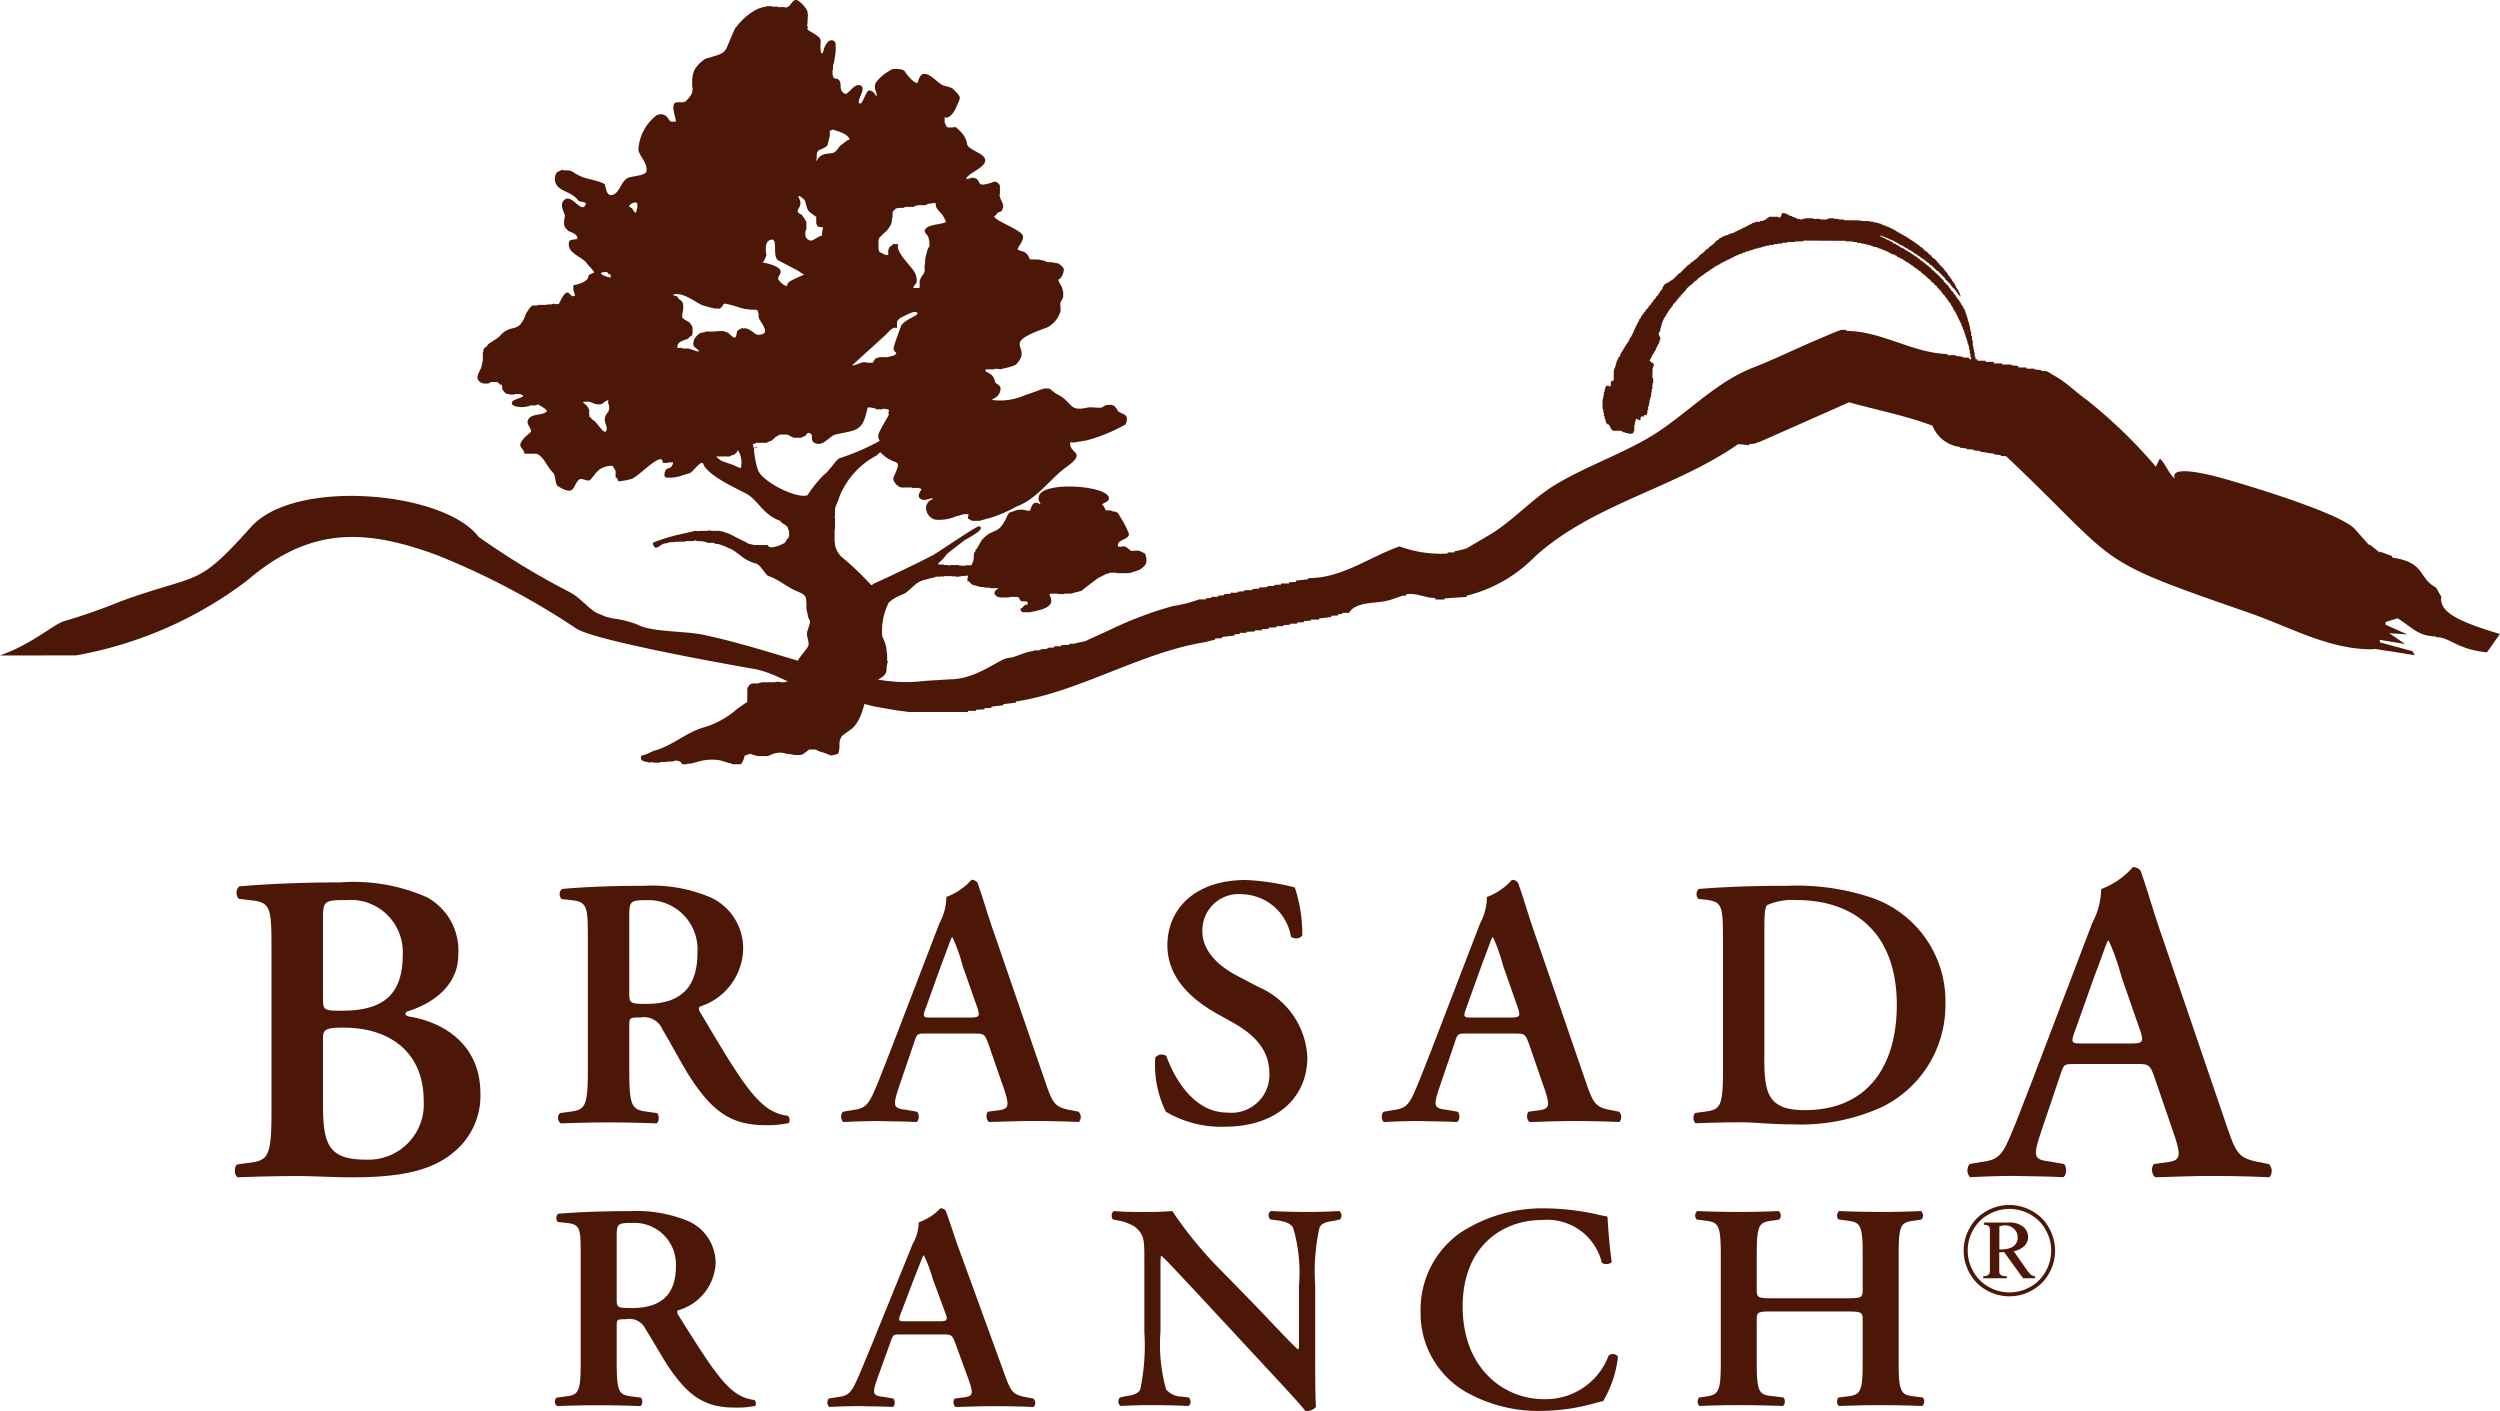
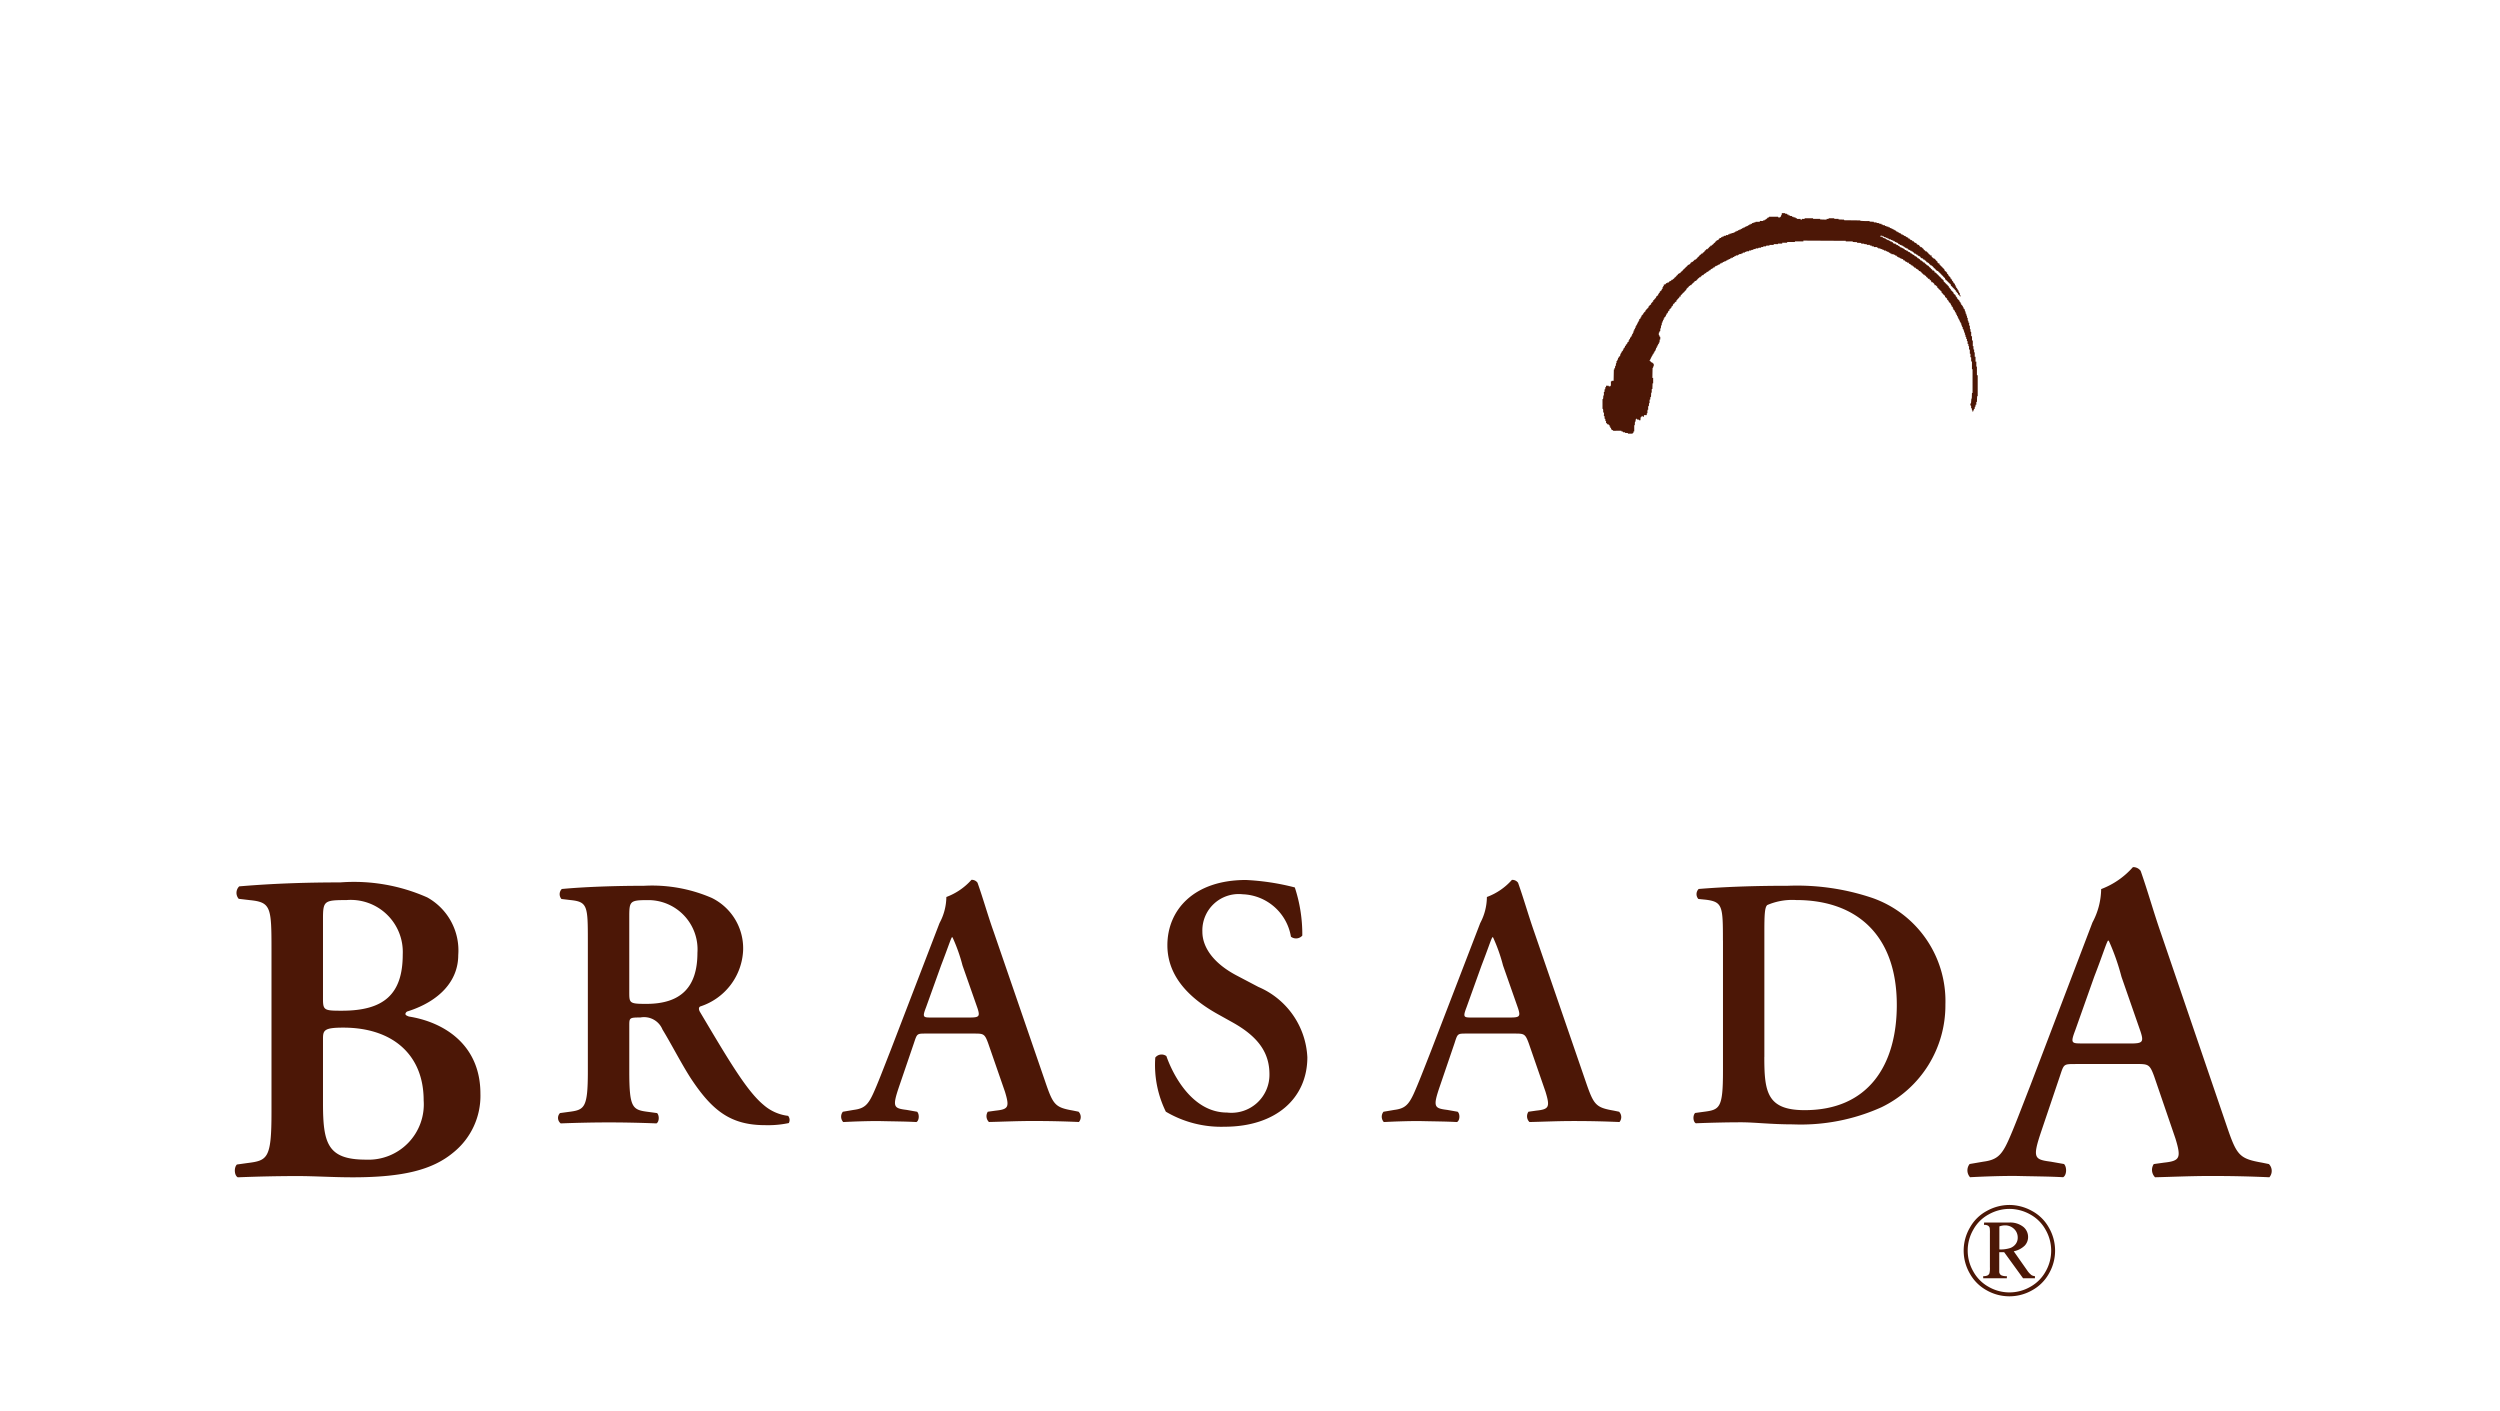
<svg xmlns="http://www.w3.org/2000/svg" id="Layer_1" data-name="Layer 1" viewBox="0 0 149.996 84.658">
-   <path d="M59.751,43.9v-.068h.479v-.066l.5-.022v-.072l.412-.017v-.071l.725-.09v-.066l.754-.089v-.066c3.789-.578,7.461-2.926,11.314-3.558l.637-.155V39.49l.407-.017V39.4l.752-.089v-.068l.322-.022v-.066h.407V39.09l.5-.022V39h.411v-.068l.41-.022v-.07l.478-.022v-.068h.408v-.061l.413-.027V38.6h.407v-.065l.411-.022v-.068l.409-.022v-.066h.5v-.067l.73-.09v-.071l.407-.017v-.071l.253-.023v-.066H82.6c.469-.749,1.711-.507,2.552-.8l.663-.228.226-.017v-.066c.589-.113,1.138.224,1.727.221l.026.09h.545v-.068l1.32-.088v-.072a8.627,8.627,0,0,0,4.1-2.347c3.507-3.175,8.365-4.08,12.2-6.752l.658.068v-.068l.318-.026.411-.151,1.481-.654,3.777-1.675c1.58.444,3.517.827,5.009,1.408A2.051,2.051,0,0,0,119.255,28v.045l.408.044v.044l.41.022V28.2l.412.044v.044l.406.048v.019l.412.044v.044l.407.046v.049l.322.017c7.082,6.708,4.932,6.05,14.59,9.4,2.461.853,4.735,2.185,7.355,2.185l.177-.025,1,.155,1.4.225-.15-.244-1.937-.526-.025-.156,1.525.253-.949-.651,1.081.074-1.3-.579V38.5l.719-.221c.875.54,1.2,1.057,2.287,1.091v.044c.843-.025,1.214.72,3.073.907l.778-1.1c-2.543-.765-3.687-1.326-3.51-2.293h-.046l-.272-.493c-1.093-.564-.6-1.5-2.624-1.8l-.022-.088-.729-.273v.061l-.633-.5V33.9l-.886-.994c-.9-.948-6.49-2.636-7.941-3.033-.228-.063-3.245-.926-2.837.029-.405-.342-.523-.84-.9-1.209l-.242.489a29.46,29.46,0,0,0-4.167-4.023c-.619-.438-1.142-.975-1.8-1.365l-.566-.337-.344-.022v-.046l-.41-.044V23.3h-.477V23.23h-.479l-.022-.088-.41-.046v-.044H121.8l-.022-.066H121.3l-.022-.094H120.8v-.066h-.477l-.026-.09h-.475v-.088l-.409-.023v-.044l-.41-.044v-.044h-.479l-.022-.068c-2.1-.067-3.942-1.38-6.055-1.387v-.066h-.318l-.41.156-1.163.493c-1.234.529-2.434,1.12-3.686,1.609-2.471.965-4.19,3.034-6.465,4.317-1.729.975-3.617,1.654-5.329,2.662-1.522.9-2.632,2.262-4.187,3.151l-1.229.721a5.315,5.315,0,0,1-.728.177v.066h-.41v.068a7.13,7.13,0,0,1-2.89-.427c-1.8.633-3.479,1.924-5.464,1.9v.067l-.751.09V36.1l-.412.021v.066h-.476v.068l-.411.022v.063h-.407v.07l-.5.023v.067l-.407.022v.066h-.479v.067l-.408.027v.061H75.5v.068l-.407.027V36.9l-.343.017v.072h-.408v.066l-.322.022v.068h-.41a7.953,7.953,0,0,1-1.57.4A22.336,22.336,0,0,0,68.2,39l-1.229.559-.169.083-.38.088-.117.008,0,.017-.217.049h-.259v.056l-.058.013-.445.02v.066h-.406v.068l-.412.022v.066l-.41.022v.044l-.165.023h-.241v.032c-.605.071-1.116.4-1.505.416-.541.028-1.9,1.287-3.511,1.287l-1.511.095a9.152,9.152,0,0,1-2.451-.022c-3.928-.553-6.922-1.9-10.836-2.742-1.128-.243-3.126-.144-4.008-.63a6.251,6.251,0,0,0-1.444-.353l-.155-.04-.222-.05-.562-.231c-.573-.311-1.048-.978-1.7-1.288a45.08,45.08,0,0,1-5.409-3.289c-2.053-2.721-11-3.537-13.639-.6-3.351,3.725-2.969,2.71-7.829,4.471A34.927,34.927,0,0,1,5.5,38.455c-.593.17-1.916,1.379-3.832,2.05-.025.009,3.008,0,4.555,0a23.9,23.9,0,0,0,10.245-4.473c3.837-3.291,7.129-3.115,11.411-1.546A45.381,45.381,0,0,1,36.2,38.865c1.063.795,10.82,2.472,10.82,2.472,1.167.252,2.161.946,3.157,1.224l3.936,1.008,1.318.23.43.055.312.045h.991Z" transform="translate(-1.666 -1.182)" fill="#4c1706" fill-rule="evenodd" />
-   <path d="M45.462,28.57h-.806c-.024.039.248.235.289.254.235.107.7.225.912.355l.194.072.059.029a1.4,1.4,0,0,0-.161-1.076c-.021-.033-.043.067-.063.1l-.153.146-.221.076Zm4.262-1.125h-.46c.035-.019-.063-.034-.063-.034l-.227-.129-.124-.029h-.39l-.163.095c-.136.055-.227.21-.36.281l-.212.078-.052.041h-.614L47,27.776l-.163.063.036.192c.05.047.2-.028.254-.028l-.064.056c-.019,0-.156,0-.162.044a5.516,5.516,0,0,0,.226,1.239c.231.75,2.389,1.8,2.989,1.549a7.658,7.658,0,0,1,1-1.239c.245-.135.723-.9.916-.976a13.867,13.867,0,0,0,2.411-1.038l-.054-.125a.512.512,0,0,1-.009-.3c.1-.278.477-.87.614-1.148.022-.042-.041-.069-.033-.081.014-.027.069-.219,0-.236l-.228-.038H54.6v.038l-.388-.013c.026-.037-.084-.058-.1-.062s-.371-.087-.387-.025c-.166.593-.207,1.152-.878,1.368-.353.113-.716.152-1.076.241-.268.068-.665.608-1.028.558-.591-.083-.214-.512-.467-.63-.223-.1-.2.109-.319.157ZM37.041,25.287h-.325c.011.005-.1.033-.063.053a1.183,1.183,0,0,1,.282.266c.023.027.041.157.081.138v.289l.025.167.057.025.108.135c.294.122.7.966.839.661.1-.2-.119-.457-.091-.724.038-.361.346-.35.243-.818l-.053-.139.036-.128c-.173-.049-.309.21-.487.229a.857.857,0,0,1-.487-.091Zm18.445-4.732-.008.328c-.227-.162-.509.239-.714.427l-1.952,1.772c-.081.08.264-.038.264-.038l.352-.129h.181l.091.029h.314l.036-.029.063-.1.072-.129s.25-.042.19-.074h.517l.133-.028c.142-.058.31-.031.415-.2.022-.034-.1-.111-.107-.129l-.016-.066h-.04l.012-.163c.091-.367.28-.826.424-1.249.132-.386,1.031-.655,1-.783-.063-.3-.787.166-1.038.264l-.163.163Zm-12.267.256v.374l-.061.163-.1.025-.092.119c-.256.124-.72.176-.65.567H42.6l.018.035h.351l.252.075c.092.025.259.121.389.091l-.061-.091L43.329,22c-.106-.131-.066-.275-.008-.464a.982.982,0,0,1,.389-.383l.233-.039.063-.042h.578c-.027-.04.235,0,.2-.026h.3l.091.035.163.063c.049.026.354.345.424.292.11-.083.088-.262.136-.39l.153-.122c.016-.01.087-.01.073-.044h.325c-.044.016.1.038.1.038l.162.1c.242.124.27.33.679.217.479-.134-.164-.789-.2-1.013-.017-.11.017-.448-.175-.454l-.351-.01-.084-.022-.168-.006-.3-.072a6.681,6.681,0,0,0-.926-.255c-.179,0-.118.109-.2.183l-.136.116-.3-.009-.127-.032-.154-.031-.46-.135c-.42-.172-1.136-.789-1.726-.649v.064l.235.063.029.1c.018.042.27.146.3.352.063.372-.072.483-.045.824a2.459,2.459,0,0,0,.425.27l.146.192S43.2,20.847,43.219,20.811Zm-5.1-3.311c-.939,0,.088.361.19.33v-.195C38.259,17.7,38.051,17.541,38.119,17.5Zm9.79-1.932c-.465.138-.241.916-.263.966l-.125.264-.072.1-.029.034c.237.026,1.037.228,1.075.5.036.254-.164.3-.136.492.021.133.552.6.552.317,0-.209.928-.522.977-.583.033-.042-.091-.058-.1-.063l-.226-.163-1.2-.63C47.975,16.581,48.38,15.428,47.909,15.568Zm9.907-2.2a2.144,2.144,0,0,0-.5.057l-.112.069h-.454c.011,0-.262.052-.234.1h-.479c.022,0-.191.035-.172.063h-.289l-.165.038-.161.163-.025.063-.012.294-.029.108-.033.256a1.584,1.584,0,0,1-.479.621l-.235.235-.063.129v.558l.063.191c.174.046.347.218.518.16l.006-.326c.021.034.062-.121.063-.126.014-.035.252-.167.226-.2l.326.01c-.272.41.873,1.426.967,1.7a.909.909,0,0,1,.107.63l-.162.2-.028.091a1.445,1.445,0,0,0,.38,0l.008-.43.066-.165.226-.355v-.418l.025-.019.011-.356.028-.109.033-.146c.03-.072.1-.454.192-.465v-.293l-.064-.29c-.034-.136-.337-.3-.161-.5.237-.274.882-.24,1.2-.392V14.42l-.128-.23C58.171,13.928,57.747,13.737,57.816,13.372Zm-17.91.317V13.4c0,.008-.019-.092-.163-.063a.447.447,0,0,0-.324.2c-.031.066.151.107.181.157a.732.732,0,0,0,.16.227s.036.064.046.037l.064-.163S39.891,13.647,39.906,13.689Zm10.143.831v.428l-.029.042-.033.085V15.2a.369.369,0,0,0,.226.392c.213.127.524-.267.774-.264L51,15.04l.055-.193c-.071-.05-.234-.038-.327-.072-.017-.007-.066-.183-.089-.164v-.455c.053.116-.217-.137-.327-.2-.242-.146-.254-.461-.359-.744-.029-.077-.327-.31-.39-.269l.036.129c.35.566-.44.743.162.986l.019.026.19.267Zm.622-4.077-.007.3c-.018-.056-.033.151,0,.092.2-.368.413-.41.876-.456.352-.035.394-.375.622-.51l.291-.227.2-.11c-.224-.37-.587-.409-.975-.566-.071-.029-.19.1-.225.037v.329l-.037.163-.1.392c-.02.1-.41.28-.516.3l-.1.125ZM49.5,1.189v0ZM63.445,16.744l.524.007.125.028.289.063v.028s.112.017.072.038l.326.009.127.03.224.034c.08.018.351.236.363.355a.872.872,0,0,1-.226.558l-.1.063c-.01.13.193.375.226.5l.037.164.025.066v.29l-.028.1-.07.126c-.165.3-.023.26-.065.653a1.581,1.581,0,0,1-.839.989c-2.9,1.023-.785,1.048-1.787,2.168-.165.182-.9.279-.949.327l-.095-.019-.277-.016-.017.035h-.451l-.1.028.029.1c.312.162.48.23.57.665.009.047.366.157.314.421a.644.644,0,0,1-.261.457l-.161.1-.1.063a3.584,3.584,0,0,0,1.924-.254l.75-.264.355-.131.135-.034h.287l.39.3c1.065.5.722,1.115,1.887.847.2-.048.8.033.85,0l.194-.106.13-.059h.289l.163.062.162.2c.1.364.834.151.515.909a9.828,9.828,0,0,1-2.339.96l-.749.126c-.107.026-.113-.036-.163,0l-.054-.035c-.183.709,1.073.563-.226,1.488-1,.716-1.748,1.911-3,2.385a9.662,9.662,0,0,1-1.4.629l-.59.165-.226.066h-.487c.043-.019-.089-.038-.089-.038l-.036-.057-.065-.009c-.084-.077.016-.241,0-.291h-.3l-.137.044-.35.1a2.543,2.543,0,0,1-1.2.184.734.734,0,0,1-.553-.819.643.643,0,0,1,.226-.331l.143-.075.054-.051c-.283-.025-.449.176-.71.054-.311-.145-.085-.431,0-.6.014-.03-.189-.076-.163-.082h-.4v-.028h-.363c.041.042-.085-.013-.089-.01-.061.024-.065.029-.225,0-.188-.034-.532-.381-.424-.62.583-1.288.1-.537-.8-1.48l-.049.035c-.066.02-.091.1-.141.133l-.451.264a4.911,4.911,0,0,0-1.715,2c-.112.206-.148.463-.264.658l-.063.163-.038.135v.355l-.034.167.034.006v.687c-.037-.005,0,.089-.025.062v.693l.025.091a.56.56,0,0,0,.046.274,1.314,1.314,0,0,0,.344.548,17.286,17.286,0,0,1,1.772,1.686c.058.029.119-.055.179-.081,1.151-.525,2.356-1.1,3.488-1.678.339-.176,2.694-1.806,2.818-1.762.477.168-.774.756-.914.869l-1.029.8a2.337,2.337,0,0,1-.5.547c-.049.048.045.077.037.082h.288v.028l.3.006c-.061.038.132.033.061,0h.553v.028l.39.01c-.016-.044.209-.016.359-.038l.1-.228.028-.136.009-.289.029-.1.063-.063c.012-.036-.007-.114.036-.13.085-.03.279-.474.361-.566.73-.815.958-.158,1.563-1.539l.091-.1.424-.145a1.2,1.2,0,0,1,.675.044l.137-.028c.03-.113.132-.443.3-.455.051,0,.161-.015.191.028l.125.063c.03-.068-.206-.233-.063-.558.376-.858,4.382-.548,4.164.258-.042.16-.342.213-.4.318l.074.057c.02.053.144.228.126.28l.326.009c-.042.016.1.038.1.038v.028h.162a.424.424,0,0,1,.262.264,5.482,5.482,0,0,1,.552,1.048c.078.381-.712.345-.651.746.01.067.121.069.162.056.344-.1.437.143.633.247.039.02.415-.063.567.028l.266.135c.2.551.034.751-.363.985l-.489.163-.188.028h-.68v-.028h-.395l-.055.035L68,35.633l-.363.191c-.187.073-1.059.8-1.1.812l-.4.1-.1.032-.091.028h-.415l-.009.028H65.14V36.8h-.46c.031.025-.064.045-.06.053.306.529-.018.742-.463.9l-.43.107-.139.025-.108.031h-.452l-.063-.037c-.03-.027-.1-.148-.072-.192h.062c.062-.052.175-.209.264-.226h.1c.031-.053-.035-.182-.025-.192l-.3-.009-.1-.035L62.767,37l-.452-.01c.022.026-.035.038-.04.038s-.121-.05-.1,0h-.488l-.163-.038c-.037-.006-.184-.128-.189-.191-.017-.223.259-.291.226-.327h-.488v-.028l-.352-.01c.044-.036-.221-.033-.236-.034l-.449-.129c-.114-.031-.162-.143-.245-.228-.02-.02-.036.1-.053.063a.5.5,0,0,1,0-.317v-.072l-.264.025c-.17,0-.24.053-.408.04-.112-.007-.2-.057-.241,0l-.028-.028-.46-.009-.043.037c-.006,0-.193-.048-.157,0h-.35v.035l-.264.047c-.212.08-.435.1-.65.2-.347.159-.726.655-1.011.765A2.889,2.889,0,0,0,55,37.32a3.7,3.7,0,0,0-.4,2.042,3.494,3.494,0,0,1,.226.593l.037.256s0,.176.029.135v.484c.034-.023.041.057.034.072a1.878,1.878,0,0,0-.072.495c-.042.424-.525.5-.741.746-.619.685-.531,1.863-1.2,2.626-.192.22-.552.4-.751.592l-.093.2-.033.126-.009.429L52,46.228a.233.233,0,0,1-.064.181,1.866,1.866,0,0,1-.423.1l-.487-.191a.822.822,0,0,1-.292-.1l-.162-.065h-.359l-.135.109-.255.182-.135.035h-.353l-.174-.037-.311-.035a1.2,1.2,0,0,0-.952.072.582.582,0,0,1-.349.066h-.426l-.163-.038-.291-.1c-.5.2-.232-.025-.424.429l-.1.166-.036.035h-.477l-.1-.035v-.028h-.1l-.513-.163a2.9,2.9,0,0,0-1.436.091l-.4.1H42.9v.035h-.323c.011-.161-.272-.226-.363-.226l-.116.031-.109.031h-.29c.026.03-.258.029-.368.029l-.091.037H40.88l-.063-.031-.2.031c-.186-.084-.56-.022-.488-.394.006-.034.191-.066.236-.081.216-.074.38-.192.614-.258,1.043-.292,1.861-1.082,2.926-1.386a5.2,5.2,0,0,0,2.013-1.129l.428-.292.152-.1.009-.819.033-.067.093-.134.1-.066.064-.025h.351l.127-.044.11-.028H48.2V42.09h.289v.028h.29c-.036-.031.112-.041.115-.041l.182-.069c.075-.046.116-.17.16-.221l.1-.063c.118-.264.107-.677.226-.947.089-.2.6-.735.614-.885.03-.289-.121-.471-.089-.757.015-.15.241-.623.163-.73a.947.947,0,0,1-.135-.419l-.035-.151-.03-.085v-.393l-.026-.29c-.065-.236-.365-.335-.586-.431-.6-.257-1.065-.7-1.663-.893-.173-.055-.49-.682-.74-.746-.815-.206-1.06-.7-1.626-.922a4.465,4.465,0,0,0-.652-.255l-.2-.009v-.028l-.1-.035H44.07c.014-.058-.107-.05-.163-.066l-.1-.025-.352-.013c-.008-.045-.093-.048-.135-.031v.031H42.8l-.009.038h-.449c.033.033-.12,0-.137,0l-.061.028h-.319l-.062.043L41.5,33.8c-.179.043-.313.245-.5.245-.061,0-.237-.264-.119-.32a11.124,11.124,0,0,1,1.791-.53l.713-.163c.048,0,.281.036.26,0h.517c-.016-.028.049-.034.061-.028.035.019.126,0,.1.028h.462l.224.035.291.1c.361.135.733.382,1.074.52.1.041.167.127.273.132l.151.035.1.025.839.009c.089.3.748.013.985-.119.08-.044.125-.167.163-.245l.09-.063s.021-.143.036-.1v-.293L48.977,33l-.047-.173c-.079-.146-.4-.257-.435-.364v-.025c-1.1-.388-1.324-1.265-2.113-1.672-.592-.3-2.276-1.08-2.521-1.749-.111-.3-.648.537-.839.567a5.942,5.942,0,0,0-.615.188l-.36.066h-.416l-.061-.028-.038-.1a.566.566,0,0,1,.063-.293c.1-.236.363-.015.46-.49h-.3v.025h-.327c.014-.776-1.373.766-1.853.959a4.01,4.01,0,0,1-.748.145s-.005.038-.027.019c-.08-.066-.092-.181-.135-.23l-.064-.006v-.422c-.024.037-.044-.068-.046-.073l-.144-.216a1.351,1.351,0,0,0-.624.135c-.353.157-.642.711-.751.739-.21.054-.494-.182-.648-.028-.387.39-.206,1-1.228.393-.214-.126-.139-.649-.3-.811-.336-.339-.429-.651-.694-.931a.772.772,0,0,0-.309-.218H33.6l-.524-.01c.182-.067-.233-.364-.192-.556.075-.344.636-.717.642-.749.043-.19-.287-.46-.19-.693.184-.435.855-.259,1.128-.527.1-.1-.473-.394-.513-.42-.063-.036-.051.022-.065.029l-.1.025h-.325l-.054.044-.209.039a1.275,1.275,0,0,1-.741-.083c-.356-.324.521-.427.58-.547s-.172-.063-.128-.135h-.361v.028h-.289l-.108-.028L32,24.784l-.19-.227c-.034-.093.024-.245-.064-.292l-.072-.01-.126-.119-.064-.035h-.362c.032.014-.16.071-.133.091h-.319l-.16-.063a.39.39,0,0,1-.2-.3c0-.2.2-.471.253-.671l.04-.214.031-.15v-.429l.034-.112.03-.155c0-.014.194-.129.236-.226s.581-.368.711-.52c.721-.84,1.13-.041,1.593-1.384l.2-.294.124-.128.064-.035h.289c-.044-.038.151-.039.164-.038h.254s.218.01.178-.028h.279c-.034-.041.123-.038.135-.035.057.012.252.052.291-.028.611-1.291.565-.223.949-.465l-.065-.237-.034-.091v-.292c.352-.072.911-.222.911-.586,0-.052.328-.17.328-.17.049-.061-.369-.461-.408-.527-.269-.451-1.26-.608-1.086-1.342.028-.119.4-.13.416-.138h.062c.117-.283-.409-.441-.512-.49l-.2-.2-.066-.164v-.292l.034-.151c.005-.121.033-.089-.014-.215-.085-.228-.259-.564-.045-.807.457-.522,1.06.86,1.327.226.067-.159-.391-.157-.424-.2-.4-.544-1.012-.545-1.3-.922a.678.678,0,0,1,0-.809l.3-.138.091.028.325.006.2.066.19.129a2.924,2.924,0,0,0,.846.327c.1.017.871.213.913.328.083.222.094.675.416.628.459-.064.54-.805.951-1.022.24-.126,1.1-.118,1.137-.427.058-.47-.409-.869-.489-1.249a2.773,2.773,0,0,1,1.111-2.1c.587-.221.706.365.84.394h.289c.047-.168-.369-1.08.036-1.151.207-.037.353.021.525-.045a1.636,1.636,0,0,0,.416-.512l.033-.244s.009-.147-.024-.118V5.949l.035-.264.091-.293a2,2,0,0,1,.685-.691c1.459-.415,1.016-.242,1.79-1.869l.061-.048a3.639,3.639,0,0,1,1.139-1,1.828,1.828,0,0,1,.445-.17L47.6,1.58l.107-.025H48v.028h.35l.038.038a1.058,1.058,0,0,1,.361,0c.372.095.44-.621.812-.395.174.106.65.577.551.794-.009.02.058.034.035.081-.044.088.005.294-.027.264l-.008.3c-.015-.03-.042.046-.034.063h.034c.035.027.021.09,0,.129-.053.11.184.218.261.264.848.49.377.461.569,1.283l.02-.035h.064l.071-.229a1.118,1.118,0,0,1,.225-.427.3.3,0,0,1,.353-.091l.1.091.029.072v.518l-.029.194-.067.4c0,.122-.03.019-.03.11l-.027.083-.009.294h-.027v.3c.019-.044.062.162.063.164.1.1.251-.01.371.2s-.065.54.281.749c.229.14.564-.672.974-.485.378.174-.3.939-.065,1.077.178.1.333-.653.553-.784a.473.473,0,0,1,.324.161l.127.2c.1-.241-.211-.423-.028-.822a2.312,2.312,0,0,1,.625-.593l.253-.165.161-.063h.326l.163.028a.312.312,0,0,1,.226.137c.088.163.58.749.749.656.014-.006.113-.5.36-.527.451-.047.883.634,1.266.719a1.773,1.773,0,0,1,.488.162c.555.584.5.432.162,1.214-.11.25-.429.652-.65.493v.366c.022-.031.075.124.081.135l.081.119.326.01.054-.038.169.038.329.327c.6.812-.1.612.975,1.184,1.308.691-.876,1.231-.7,1.607l.02-.038.083-.006c.107-.008.153-.082.3-.06.63.1-.054.7,1.275.229.088-.03.306.146.318.24l.007.217-.007.327c-.049-.006.007.133.017.173.045.166.21.386.182.582l-.074.2c-.1.111-.246.054-.327.23-.015.033-.164.115-.125.164.234.276,1.209.619,1.625.985.321.279-.292.873-.226.947.146.16.409.023.633.4C63.379,16.581,63.466,16.714,63.445,16.744Z" transform="translate(-1.666 -1.182)" fill="#4c1706" fill-rule="evenodd" />
  <path d="M108.761,14l.129.012v.035a.2.2,0,0,0,.085.012V14.1c.02.012.058,0,.079,0v.034l.132.014v.037a.245.245,0,0,0,.081,0v.033l.131.014v.034a.2.2,0,0,0,.081.011v.036a1.351,1.351,0,0,0,.211,0v.035a.19.19,0,0,0,.081.012.076.076,0,0,0,.011-.047c.062,0,.143.024.167-.023v-.013h.5v.036h.424v.035l.375.012a.06.06,0,0,0,.015-.047c.047,0,.1.024.125-.023v-.013h.333v.036h.256v.035l.33.012v.035l.974.011v.024a4.4,4.4,0,0,0,.554.012v.035l.258.012v.035h.163v.034l.165.013v.038h.129v.033c.023.025.058.014.082.014v.034l.131.011v.036c.023.011.059,0,.082,0v.035l.129.013v.034c.022.011.058,0,.082,0v.035c.025.023.058.012.092.012V14.9a.184.184,0,0,0,.085.012v.035c.021.011.046,0,.082,0v.034A.16.16,0,0,0,115.4,15c0,.009-.013.045.023.036h.024v.034c.022.024.045.013.081.013v.034a.211.211,0,0,0,.084.011v.037c.022.011.056,0,.081,0,0,.023,0,.047.022.047h.025v.034c.024.011.059,0,.082,0v.035c.024.023.058.012.082.012v.035a.222.222,0,0,0,.094.012c0,.011-.013.049.011.035h.024V15.4a.192.192,0,0,0,.083.013c0,.014,0,.047.023.038h.024v.034c.023.024.058.01.082.01,0,.014-.011.049.023.049h.024v.036c.023.011.047,0,.081,0,0,.023-.009.047.024.047h.023v.034c.024.011.048,0,.084,0,0,.024-.011.058.023.047h.01v.035a.224.224,0,0,0,.1.013c0,.01-.011.045.012.036h.024c0,.022-.013.047.022.047h.023v.033c.024.014.047,0,.085,0,0,.026-.014.061.023.048h.024c0,.013-.014.048.01.048h.023v.036c.022.011.06,0,.083,0,0,.023,0,.045.024.045h.024c0,.013-.013.047.023.036h.024c0,.024-.013.058.012.047h.022c0,.011-.013.046.024.046h.023c0,.013-.012.047.024.036h.011v.038a.243.243,0,0,0,.092.011c0,.012-.007.047.015.036h.023c0,.022-.011.058.024.044h.023c0,.014-.011.049.024.049h.011c0,.012,0,.047.023.036h.024c0,.022-.011.045.023.045h.024v.036c.024.011.049,0,.082,0,0,.035-.024.082.023.093h.011c0,.014,0,.047.027.038h.023v.036a.2.2,0,0,0,.082.011c0,.012-.012.047.022.035h.024c0,.022-.011.059.023.047h.013c0,.012,0,.047.022.047h.023c0,.012-.011.047.024.034h.024c0,.036-.024.084.012.084h.025v.034c.021.024.057.013.081.013.012.025-.013.081.021.081h.024c0,.025-.011.047.027.047h.02c0,.011-.009.049.014.037h.024c0,.022-.013.059.023.047h.024c0,.012-.013.047.022.047h.012c0,.012,0,.047.024.034h.024c0,.024-.013.047.023.047h.022c0,.024-.022.085.013.085h.023c0,.01-.012.044.024.044h.022c0,.014-.01.051.023.036h.014c0,.024,0,.046.022.046h.026c0,.027-.026.085.02.085h.027c0,.012-.014.047.011.047h.022c.011.023-.01.081.025.081h.023c0,.013-.012.048.024.037h.011c0,.022,0,.058.022.045h.025c0,.024-.025.083.024.083h.023c0,.026-.012.049.011.049h.024c.011.024-.011.082.023.082h.024c0,.009-.013.047.025.047h.009c.011.023-.009.082.024.082h.025c0,.012-.014.047.022.036h.025c0,.034-.025.081.009.092h.024c.014.024-.009.085.025.085h.022c0,.024-.022.082.025.082h.012c0,.011,0,.047.023.047h.023c0,.023-.023.082.024.082h.024c0,.023-.024.081.011.081h.023c.013.024-.011.084.024.084h.023c0,.048-.023.119.025.13h.01v.082h-.035c0-.024.011-.058-.011-.048h-.023c0-.01,0-.045-.024-.045h-.023c0-.013.011-.047-.024-.036h-.011c-.013-.035.011-.083-.023-.083h-.027c0-.024.014-.06-.021-.046h-.025c0-.014.015-.049-.009-.049h-.024c-.014-.023.011-.07-.023-.081h-.024c0-.013.009-.048-.025-.036h-.012c-.01-.024,0-.059-.024-.048h-.024c0-.011.013-.045-.02-.045h-.025c0-.013.011-.047-.013-.038H118.8c0-.009,0-.045-.022-.045h-.024c0-.013.011-.049-.023-.035h-.013c-.011-.038.013-.085-.024-.1h-.022c0-.012.01-.047-.023-.034h-.024c0-.013.01-.047-.012-.047h-.025c0-.013,0-.048-.021-.037h-.023c0-.023.011-.058-.027-.045H118.5c-.011-.013,0-.047-.026-.047h-.02c0-.013.009-.047-.027-.036h-.023c0-.011.012-.047-.01-.047h-.025c-.011-.022.013-.082-.023-.082h-.024c0-.014.013-.049-.022-.049h-.013c-.01-.012,0-.047-.023-.034h-.023c0-.013.012-.047-.024-.047H118.2c0-.013.011-.048-.013-.037h-.023c0-.023,0-.058-.024-.045h-.025c0-.013.014-.047-.02-.047h-.013c-.014-.013,0-.047-.025-.036h-.022c0-.011.009-.049-.025-.049h-.021c0-.011.01-.047-.014-.035h-.023v-.036a.211.211,0,0,0-.082-.011c-.013-.012,0-.047-.024-.047h-.023c0-.011.011-.047-.024-.034h-.023c0-.013.012-.048-.011-.048h-.024c0-.012,0-.047-.023-.036h-.024c0-.022.009-.058-.023-.045h-.015c-.008-.013,0-.047-.022-.047h-.023c0-.014.014-.047-.024-.036h-.023v-.037a.255.255,0,0,0-.082-.009c0-.013.011-.05-.024-.038h-.01c-.013-.022,0-.056-.024-.047H117.4c0-.009.011-.047-.023-.047h-.024v-.034c-.023-.013-.058,0-.085,0,0-.013.015-.048-.021-.048h-.01c-.014-.012,0-.047-.024-.036h-.023c0-.022.009-.058-.025-.048h-.024v-.033c-.023-.011-.06,0-.081-.011,0-.014.012-.049-.024-.036h-.009v-.035a.3.3,0,0,0-.1-.011c0-.014.011-.047-.013-.036h-.023c0-.024,0-.062-.022-.049h-.024v-.034c-.024-.013-.061,0-.085-.013,0-.011.014-.047-.023-.035h-.024v-.036a.206.206,0,0,0-.081-.011c0-.012.012-.047-.024-.034H116.6V16.4a.281.281,0,0,0-.094-.011c0-.013.012-.047-.011-.047h-.025c0-.013,0-.049-.024-.035h-.024v-.036a.2.2,0,0,0-.081-.011v-.038c-.024-.012-.058,0-.082,0v-.036a.209.209,0,0,0-.082-.011c-.012-.009,0-.047-.023-.047h-.027v-.035c-.02-.012-.055,0-.078,0v-.036a.229.229,0,0,0-.085-.011c-.011-.011,0-.047-.024-.034h-.022v-.036a.209.209,0,0,0-.081-.011v-.037c-.024-.011-.06,0-.084-.011v-.037a.258.258,0,0,0-.092,0v-.033a.178.178,0,0,0-.085-.014c0-.011.012-.047-.024-.033h-.011V15.76a.226.226,0,0,0-.092-.013v-.035c-.024-.012-.06,0-.084-.012v-.035c-.021-.012-.058,0-.081,0v-.034a.19.19,0,0,0-.083-.013v-.034c-.022-.013-.057,0-.082,0v-.036l-.129-.011V15.5c-.024-.01-.058,0-.082-.01v-.034c-.034-.014-.058,0-.094,0v-.038L114.7,15.4V15.37c-.036-.013-.059,0-.094,0v-.035c-.034-.012-.105-.023-.129.011v.024c.024.014.058,0,.082,0V15.4a.179.179,0,0,0,.082.013v.038a.332.332,0,0,0,.095,0v.034c.022.024.048.01.082.01v.038a.186.186,0,0,0,.082.011v.036c.024.011.06,0,.083,0v.034a.177.177,0,0,0,.082.013v.034a.257.257,0,0,0,.092,0V15.7c.026.023.048.012.085.012,0,.011-.014.048.021.048h.012V15.8h.131c0,.022-.013.047.023.047h.024v.033c.022.014.045,0,.081,0v.037c.022.024.058.011.084.011,0,.013-.011.048.022.048h.025v.036c.023.011.047,0,.081,0v.034a.214.214,0,0,0,.082.011v.036c.024.011.058,0,.082,0,0,.024,0,.058.023.047h.024v.035a.209.209,0,0,0,.082.011v.036a.211.211,0,0,0,.083,0c0,.024,0,.049.023.049h.024V16.3c.023.011.058,0,.082,0,0,.022-.011.058.023.044h.024v.038a.181.181,0,0,0,.081.011c0,.012-.009.047.024.036h.023v.034a.193.193,0,0,0,.084.011c0,.013-.011.047.023.036h.01v.035c.026.024.061.013.1.013,0,.011-.011.045.012.045h.024c0,.014-.013.047.022.038h.023v.036a.193.193,0,0,0,.085.011c0,.012-.014.047.023.035h.024c0,.022-.014.059.01.047h.023v.033a.172.172,0,0,0,.083.014c0,.012,0,.047.024.034h.024c0,.024-.013.047.023.047h.024v.037c.021.01.045,0,.081,0,0,.023-.012.058.024.047h.011c0,.011,0,.045.023.045h.024c0,.014-.01.047.024.036h.021V17.1a.253.253,0,0,0,.085.009c0,.011-.011.049.024.037h.011c0,.022,0,.059.023.047h.024c0,.012-.011.047.023.047h.024c0,.012-.012.047.011.034h.024c0,.024-.011.047.023.047h.024c0,.013-.011.048.023.037h.011V17.4c.027.024.058.014.1.014,0,.01-.011.044.009.044h.027v.071a.206.206,0,0,0,.082.011c0,.014,0,.05.022.038h.023c0,.023-.011.059.024.047h.024c0,.012-.011.047.012.047h.025c0,.011-.014.047.021.034h.026c0,.024-.014.047.021.047h.013c0,.013,0,.048.021.037h.024c0,.022-.011.058.027.045h.02c0,.013-.009.047.014.047h.024c0,.013-.013.051.023.036h.024c0,.026-.013.049.022.049h.012c0,.011,0,.047.024.035h.024c0,.036-.024.083.023.094h.022c0,.011-.011.047.013.034h.023c0,.024-.012.048.024.048h.022c0,.012-.01.047.023.036h.014c0,.022,0,.058.022.045h.026c0,.013-.015.047.02.047h.027c0,.015-.014.051.011.038h.022c.011.035-.01.08.025.08h.023c0,.025-.012.06.024.049h.011c0,.011,0,.047.022.047h.025c0,.023-.025.082.024.082h.023c0,.012-.012.047.011.036h.024c0,.022-.011.058.023.045h.024c0,.013-.013.047.025.047h.009c.011.027-.009.085.024.085h.025c0,.01-.014.047.022.035h.025c0,.023-.014.058.009.047h.024c.014.024-.009.082.025.082h.022c0,.023-.009.047.025.047h.012c.009.023-.012.081.023.081h.023c0,.015-.01.048.024.048h.024c0,.012-.013.048.011.037h.023c.013.035-.011.082.024.082h.023c0,.023-.011.058.025.047h.01c.014.024-.01.082.023.082h.024c0,.036-.024.081.024.081h.023c0,.024-.009.062.014.047h.024c.009.024-.014.082.023.082h.022c0,.038-.022.085.024.085h.013c0,.023,0,.058.023.047h.022c0,.047-.022.105.024.129h.023c0,.034-.023.105.013.13h.023c.013.033-.012.107.022.118h.024c0,.047-.024.118.023.129h.015c.009.058-.015.141.023.177h.024c0,.037-.024.106.023.118h.024c0,.058-.024.14.009.176h.025c.012.072-.012.166.024.214h.02c0,.058-.02.139.027.163h.011v.248a.073.073,0,0,0,.047.011v.25c.011.011.024,0,.047,0v.339c0,.011.022,0,.036,0,.01.071-.014.167.024.214h.024c0,.058-.024.14.023.174h.009v.25c.015.011.038,0,.047,0v.292c.015.014.026,0,.049,0v.295c0,.011.024,0,.035.011v.5c.012.014.023.014.047.014v1.258h-.035l-.012.341h-.035v.166H120.2l-.015.129h-.032l-.015.129H120.1c-.015.024,0,.06,0,.083h-.038a.245.245,0,0,0-.01.084h-.036c-.009-.024.022-.07-.023-.084h-.013c-.011-.033.013-.105-.023-.129h-.024c-.011-.047.013-.128-.022-.164h-.027v-.12h.038l.024-.292h.023l.011-.342h.036V23.332h-.036v-.459c-.011-.009-.034,0-.047,0v-.247a.076.076,0,0,0-.049-.011c0-.07.027-.165-.009-.213h-.023v-.245c-.012-.013-.037,0-.046,0-.014-.074.022-.167-.024-.214h-.014c-.009-.047.014-.118-.024-.129h-.023c-.009-.058.014-.141-.024-.176h-.023c0-.034.023-.108-.011-.119h-.022c-.013-.047.009-.118-.025-.129h-.024c-.011-.047.024-.105-.023-.129h-.011c-.013-.048.011-.108-.024-.131h-.023c-.011-.035.012-.106-.024-.129h-.024c0-.024.024-.069-.014-.082h-.022c-.009-.035.014-.107-.023-.129h-.024c-.009-.025.024-.072-.023-.085h-.01c-.014-.034.01-.1-.023-.128H119.3c-.014-.024.009-.069-.024-.082h-.025c0-.025.025-.082-.011-.082h-.023c-.013-.025.011-.081-.024-.081h-.023c-.013-.038.023-.085-.024-.085h-.011c-.013-.035.011-.082-.023-.094h-.027c-.009-.024.014-.07-.021-.084h-.025c0-.022.025-.081-.009-.081h-.024c-.014-.022.011-.084-.023-.084h-.024c-.014-.034.024-.081-.025-.081h-.012c-.01-.024,0-.058-.024-.047h-.024c-.011-.024.013-.082-.02-.082h-.025c0-.035.025-.085-.013-.085H118.8c0-.02,0-.058-.022-.044h-.024c-.012-.023.024-.085-.023-.085h-.013c-.011-.034.013-.081-.024-.081h-.022c0-.024.01-.058-.023-.047h-.024c0-.011.01-.048-.012-.048h-.025c-.011-.021.014-.069-.021-.081h-.023c0-.011.011-.047-.027-.035H118.5c-.011-.037.009-.085-.026-.1h-.02c0-.012.009-.047-.027-.036h-.023c0-.011.012-.045-.01-.045h-.025c-.011-.024.013-.084-.023-.084h-.024c0-.01.013-.045-.022-.045h-.013c-.01-.013,0-.047-.023-.036h-.023c0-.011.012-.047-.024-.047H118.2c0-.014.011-.046-.013-.036h-.023c-.011-.037.012-.084-.024-.1h-.025c0-.012.014-.047-.02-.034h-.013c-.014-.013,0-.047-.025-.047h-.022c0-.013.009-.048-.025-.036h-.021c0-.024.01-.059-.014-.048h-.023c0-.011,0-.045-.024-.045H117.9c-.011-.024.023-.071-.024-.083h-.011c-.013-.013,0-.049-.024-.035h-.023V18.3a.211.211,0,0,0-.082-.011c-.011-.023.011-.081-.023-.081h-.024c0-.013.009-.047-.023-.047h-.015v-.037a.258.258,0,0,0-.092,0c0-.023.014-.058-.011-.045h-.022V18a.211.211,0,0,0-.083,0v-.084a.253.253,0,0,0-.095,0c0-.023.011-.059-.011-.045h-.023c0-.014,0-.049-.024-.049h-.027c0-.012.015-.047-.021-.034h-.01c-.014-.013,0-.047-.024-.047h-.023c0-.013.009-.048-.025-.037h-.024v-.034a.211.211,0,0,0-.081-.011c0-.013.012-.047-.024-.047h-.009c-.014-.013,0-.047-.027-.036h-.022c0-.011.011-.049-.024-.049h-.023c0-.011.011-.047-.013-.035h-.023v-.036a.216.216,0,0,0-.084-.011c-.009-.012,0-.047-.023-.047h-.024c0-.011.014-.047-.023-.034h-.024v-.037a.206.206,0,0,0-.081-.011c0-.012.012-.047-.024-.036H116.6v-.034a.281.281,0,0,0-.094-.011c0-.013.012-.047-.011-.047h-.025c0-.014,0-.047-.024-.036h-.024v-.037a.243.243,0,0,0-.081-.009c0-.013.011-.05-.024-.038h-.023V17.03a.211.211,0,0,0-.082-.011c0-.009.011-.047-.024-.047h-.011v-.034c-.036-.013-.059,0-.095,0V16.9A.2.2,0,0,0,116,16.89c0-.012.011-.047-.024-.036h-.012V16.82a.216.216,0,0,0-.093-.014c0-.01.011-.044-.012-.044h-.022v-.036c-.024-.013-.06,0-.084,0v-.035a.27.27,0,0,0-.092-.011v-.036a.221.221,0,0,0-.085,0v-.038a.211.211,0,0,0-.082-.011c0-.013.013-.047-.023-.047h-.022v-.035c-.024-.012-.06,0-.084,0v-.036a.2.2,0,0,0-.081-.011v-.034h-.131V16.4a.206.206,0,0,0-.081-.011v-.038c-.024-.009-.058,0-.082-.009V16.3c-.024-.014-.058,0-.082,0v-.036a.27.27,0,0,0-.094-.011v-.038H114.7v-.036a.278.278,0,0,0-.094-.011v-.035l-.116-.012v-.035h-.132v-.036a.2.2,0,0,0-.079-.011v-.034H114.1v-.036l-.132-.011v-.037l-.116-.011v-.037h-.176v-.033l-.165-.014V15.8h-.176V15.76l-.248-.013v-.035l-.259-.012v-.035h-.42v-.034l-2.541-.013c-.008.013,0,.035,0,.047h-.5a.045.045,0,0,0-.011.035h-.459c-.011.012,0,.036,0,.047H108.6c-.013.013,0,.023,0,.049h-.247c-.022.009-.011.022-.011.033h-.248a.079.079,0,0,0-.011.047h-.245c-.013.014,0,.026,0,.037-.071.011-.167-.011-.214.024v.024c-.058.011-.14-.013-.174.023v.024c-.036,0-.109-.024-.118.011v.023c-.06.011-.14-.011-.177.024v.023c-.058,0-.139-.023-.164.024v.011c-.047.012-.116-.011-.129.023v.024c-.047.011-.1-.009-.13.024v.023c-.034,0-.105-.023-.127.011v.027c-.047.011-.131-.014-.167.023V16.3c-.023,0-.081-.024-.081.022v.013c-.047.009-.117-.013-.129.023v.024c-.025.011-.082-.013-.082.023v.024c-.045,0-.119-.024-.13.011v.023c-.024.011-.082-.012-.082.024v.023c-.049,0-.118-.023-.129.024v.011c-.023.013-.083-.011-.083.024V16.6c-.036.011-.082-.013-.082.025v.024c-.035,0-.083-.024-.095.009v.027c-.024.011-.08-.014-.08.023v.022c-.024,0-.085-.022-.085.023v.014c-.022.011-.08-.014-.08.023v.021c-.035.014-.084-.01-.084.026v.022c-.036,0-.083-.022-.092.013v.023c-.022.011-.083-.012-.083.024v.024c-.024,0-.082-.024-.082.023v.011c-.024.013-.084-.011-.084.024v.023c-.021,0-.045-.009-.045.025v.022c-.023,0-.085-.022-.085.011V17.1c-.022.009-.081-.013-.081.02v.026c-.035,0-.082-.026-.082.022v.014c-.024.011-.058,0-.046.023v.024c-.023.011-.083-.013-.083.023v.022c-.023,0-.047-.011-.047.013v.023c-.024.011-.08-.012-.08.024v.024c-.014,0-.049-.013-.049.023V17.4c-.023.014-.083-.011-.083.024v.023c-.011,0-.046-.012-.035.025v.022c-.034,0-.081-.022-.094.015v.02c-.011,0-.047,0-.034.025v.024c-.036,0-.084-.024-.084.023v.013c-.023.011-.059,0-.045.023v.024c-.014,0-.047-.013-.047.022V17.7c-.026,0-.084-.023-.084.013v.024c-.011,0-.047,0-.034.023v.024c-.024,0-.06-.013-.047.022v.012c-.024.011-.084-.012-.084.024v.025c-.023,0-.047-.014-.047.022v.023c-.009,0-.045-.012-.036.015v.022c-.022,0-.056,0-.045.023V18c-.011,0-.047-.011-.047.023v.013c-.022.011-.081-.013-.081.02v.027c-.014,0-.047-.013-.037.022v.023c-.024,0-.058-.011-.047.013v.024c-.011,0-.047,0-.047.023v.024c-.011,0-.046-.013-.035.022v.012c-.024.011-.047,0-.047.024v.023c-.024.011-.082-.012-.082.026v.023c-.011,0-.047-.014-.047.013v.022c-.014,0-.047,0-.036.023v.022c-.024,0-.047-.009-.047.025v.013c-.011.011-.047,0-.033.022V18.5h-.036c-.025.024-.013.06-.013.084-.012,0-.045,0-.045.023v.024c-.013,0-.049-.013-.036.022v.012c-.024.011-.046,0-.046.024v.025c-.014,0-.049-.014-.038.022v.024c-.022,0-.058-.01-.047.012V18.8c-.011,0-.045,0-.045.022v.025c-.011,0-.048-.011-.037.023v.013h-.034a.231.231,0,0,0-.013.093h-.069c-.023.023-.014.047-.014.081-.009,0-.045-.011-.045.024v.012c-.011.011-.048,0-.037.026v.022c-.023,0-.045-.013-.045.023v.025h-.035c-.014.024,0,.047,0,.082-.025,0-.061-.011-.047.023V19.3c-.014.013-.047,0-.047.024v.024c-.013,0-.049-.011-.036.023V19.4c-.023,0-.047-.011-.047.012v.024h-.035c-.012.022,0,.058,0,.082-.025.01-.059,0-.047.025v.023h-.036a.2.2,0,0,0-.012.082c-.01,0-.048,0-.035.022v.025c-.022,0-.047-.011-.047.023v.012h-.036a.3.3,0,0,0,0,.094c-.024,0-.057-.011-.046.012v.022h-.034a.192.192,0,0,0-.013.085c-.013.013-.047,0-.034.024v.022h-.037a.206.206,0,0,0-.011.081h-.036a.216.216,0,0,0,0,.084c-.022.012-.059,0-.045.023V20.2h-.038a.249.249,0,0,0-.009.081h-.038a.243.243,0,0,0,0,.085h-.033a.216.216,0,0,0-.014.095h-.033c-.013.023,0,.047,0,.081h-.036l-.011.163h-.036l-.013.179h-.035v.164h-.034a.179.179,0,0,0-.013.082h-.036c0,.061-.022.142.014.179h.022c.013.034-.011.081.024.081h.023v.164h-.034l-.013.179h-.036c-.009.023,0,.045,0,.081h-.033c-.024.024-.012.058-.012.082h-.035a.188.188,0,0,0-.013.085h-.034c-.013.02,0,.058,0,.078h-.038a.414.414,0,0,0-.008.1h-.037c-.013.022,0,.045,0,.081h-.035c-.023.024-.012.059-.012.082H100.9a.2.2,0,0,0-.012.082c-.012,0-.048-.011-.035.023v.025h-.035a.2.2,0,0,0-.012.084h-.035c-.012.022,0,.058,0,.081h-.036c-.024.024-.011.059-.011.082h-.036a.272.272,0,0,0-.011.094c-.014,0-.046-.012-.036.011s0,.047.022.035h.014c0,.012,0,.05.024.036h.023v.038a.211.211,0,0,0,.082.011c0,.009-.011.047.023.047h.024c0,.012-.013.047.023.034h.012v.165h-.035c-.013.024,0,.062,0,.082h-.035l-.012.6c.012.013.034,0,.047,0v.329h-.035l-.012.342h-.035a1.274,1.274,0,0,0,0,.214h-.036l-.011.259h-.036l-.011.163h-.036a1.5,1.5,0,0,0,0,.212h-.035l-.012.178h-.037a1.678,1.678,0,0,0,0,.213h-.034a.66.66,0,0,0-.011.211h-.036l-.011.118h-.152c-.024.034-.013.058-.013.095h-.082c0-.026.011-.061-.012-.05s-.047,0-.035.024v.026c-.012,0-.047-.012-.034.01v.025H100.1l-.011.176h-.084v-.035l-.117-.012c-.01-.011,0-.047-.024-.047s-.035.012-.035.023v.024H99.8v.128h-.036a1.4,1.4,0,0,0-.011.214h-.035v.377H99.68c-.023.021-.011.058-.011.082s-.048,0-.048.023V27.2h-.282v-.035l-.177-.012v-.035h-.117v-.037a.3.3,0,0,0-.094-.01V27.03c-.165-.011-.328,0-.5,0V27a.172.172,0,0,0-.082-.014c0-.011.011-.047-.024-.047h-.023c0-.022.023-.069-.011-.081h-.024c-.011-.024.011-.082-.023-.082h-.026c0-.024.026-.082-.022-.082H98.2v-.038a.333.333,0,0,0-.093-.009c0-.011.01-.049-.014-.035H98.07c0-.023.011-.059-.023-.05h-.024c0-.047.024-.105-.022-.129h-.014c-.011-.034.014-.105-.022-.128h-.024c-.012-.049.011-.129-.023-.167h-.025c0-.069.025-.163-.01-.21H97.86c-.015-.071.009-.164-.024-.214h-.023v-.587h.032a.972.972,0,0,0,.015-.214h.033a1.248,1.248,0,0,0,0-.212h.036l.012-.162h.035l.011-.132h.036c.011-.023,0-.058,0-.081h.163v.034c.025.013.06,0,.085,0s.011-.022.011-.034h.035v-.261c.023,0,.058.012.047-.022v-.013h.116l.014-.681h.033c.013-.024,0-.058,0-.082h.036l.013-.132h.034l.013-.163h.034v-.132h.037a.249.249,0,0,0,.009-.082h.038c.011-.023,0-.058,0-.093h.034a.181.181,0,0,0,.011-.081c.013,0,.049.011.049-.025v-.011h.033c.014-.024,0-.058,0-.1H98.9a.192.192,0,0,0,.011-.083h.036c.011-.023,0-.059,0-.081.024,0,.058.011.047-.024v-.024h.036c.011-.023,0-.047.011-.081h.037c.011-.024,0-.06,0-.084.023,0,.047.01.047-.025v-.023h.033c.012-.024,0-.044,0-.082H99.2a.209.209,0,0,0,.011-.082c.013,0,.046.011.046-.023v-.024h.036c.011-.023,0-.047,0-.081.024,0,.047.011.047-.024V21.7h.035c.012-.022,0-.057,0-.091h.036a.207.207,0,0,0,.011-.085h.036c.011-.023,0-.058.011-.082.011,0,.047.011.036-.023V21.39h.035a.167.167,0,0,0,.012-.081h.036c.011-.024,0-.06,0-.085h.034a.17.17,0,0,0,.014-.082h.034l.011-.129h.036c.011-.023,0-.059,0-.081h.035a.224.224,0,0,0,.011-.085H99.8c.011-.022,0-.057,0-.094h.034a.181.181,0,0,0,.011-.082h.038c.01-.024,0-.058.01-.082h.037a.221.221,0,0,0,0-.081h.035a.209.209,0,0,0,.012-.084h.033c.014-.025,0-.058,0-.092.022,0,.06.009.047-.014v-.024h.037c.011-.022,0-.058.011-.082h.036c.011-.023,0-.059,0-.094.011,0,.047.011.047-.011v-.024c.011,0,.045.012.034-.023v-.027h.035a.184.184,0,0,0,.012-.078c.012,0,.048.011.048-.027V19.9c.011,0,.047.013.034-.009V19.87h.038a.255.255,0,0,0,.009-.082c.013,0,.046,0,.036-.023v-.024c.024,0,.057.011.046-.024v-.023c.011,0,.047.011.047-.011v-.024h.034c.013-.023,0-.059,0-.081.013,0,.049,0,.049-.027v-.024c.011,0,.047.015.035-.023V19.48c.022,0,.06.013.047-.011v-.023h.036c.011-.024,0-.058.011-.082.013,0,.047,0,.036-.023v-.024c.011,0,.047.011.047-.024V19.27h.035c.011-.024,0-.047,0-.082.023,0,.058.011.047-.025v-.012c.011,0,.047,0,.047-.024V19.1c.013,0,.047.015.035-.023v-.024h.037a.235.235,0,0,0,.008-.081c.014,0,.047.012.038-.024V18.94c.024,0,.058,0,.047-.023v-.024h.035c.012-.024,0-.058.012-.082.011,0,.047.01.033-.026v-.022h.036a.19.19,0,0,0,.013-.084c.011,0,.047.013.034-.023v-.022c.024,0,.06.011.048-.013V18.6h.036c.011-.024,0-.059.011-.082h.036c.011-.024,0-.058,0-.1h.033a.139.139,0,0,0,.014-.08h.033c.012-.023,0-.061,0-.085.038-.011.085.024.1-.023V18.21c.012,0,.047.011.034-.013v-.023c.036-.011.084.012.084-.024v-.024c.034,0,.081.024.094-.023v-.011c.009,0,.047,0,.033-.024v-.023c.036-.011.083.023.083-.024V18c.025,0,.058.012.047-.011v-.024c.024-.012.083.011.083-.023v-.026c.011,0,.046.015.046-.023v-.013c.013,0,.049,0,.036-.023v-.024c.023,0,.06.013.047-.023v-.022c.013,0,.047.011.047-.013v-.024c.011,0,.046.013.036-.023V17.7c.01,0,.047.013.047-.023v-.011c.01,0,.047,0,.033-.024v-.023c.026,0,.06.012.048-.024v-.023c.025,0,.083.023.083-.011v-.027c.011,0,.047.014.047-.022V17.49c.013,0,.045.015.034-.022v-.014c.026,0,.059,0,.048-.023V17.41c.011,0,.047.01.047-.025v-.023c.012,0,.047.011.034-.013v-.024c.013,0,.047.013.047-.023v-.024c.013,0,.047.013.037-.022v-.012c.023,0,.059,0,.046-.024V17.2c.013,0,.048.012.048-.025V17.15c.011,0,.045.012.036-.011v-.026c.009,0,.047.011.047-.022v-.025c.022,0,.082.025.082-.022V17.03c.011,0,.047,0,.047-.02v-.025c.011,0,.045.011.034-.024v-.023c.011,0,.047.01.047-.013V16.9c.024-.011.082.013.082-.023v-.024c.011,0,.047.013.047-.022V16.82c.011,0,.047,0,.035-.024v-.023c.037-.011.083.023.083-.025v-.023c.022,0,.058.013.047-.012v-.022c.011,0,.047.012.047-.025v-.022c.011,0,.048.009.033-.024v-.014c.015,0,.049,0,.049-.024v-.021c.011,0,.047.011.034-.024v-.024c.024,0,.06.011.048-.012v-.024c.012,0,.047.013.047-.023v-.022c.012,0,.047.011.036-.024V16.4c.034-.011.081.012.081-.024v-.025c.024,0,.059.014.048-.022V16.3c.011,0,.047.011.047-.014v-.022c.011,0,.048.012.034-.025v-.024c.014,0,.048.011.048-.023v-.013c.012,0,.047,0,.036-.02v-.026c.034-.012.081.026.094-.023v-.024c.011,0,.045.011.034-.012v-.024c.011,0,.047.013.047-.022v-.023c.013,0,.048.011.035-.024v-.012c.025,0,.058,0,.047-.024v-.024c.024-.011.083.024.083-.022v-.026c.011,0,.047.014.047-.011v-.022c.012,0,.048.012.035-.025V15.8c.024,0,.06.009.047-.026v-.01c.013,0,.047,0,.047-.024v-.024c.011,0,.047.011.035-.023v-.024c.012,0,.047.011.047-.012v-.022c.011,0,.049.011.035-.024v-.023c.036,0,.081.023.095-.024v-.012c.011,0,.048,0,.033-.024V15.5c.015,0,.049.014.049-.021v-.023c.024,0,.082.023.082-.014v-.024c.023-.013.083.014.083-.022V15.37c.035,0,.082.025.082-.024v-.011c.045-.012.119.011.128-.023v-.024c.049-.012.107.024.131-.023v-.024c.023,0,.081.024.081-.012v-.022c.048-.013.107.011.129-.024V15.16c.048,0,.107.023.129-.024v-.013c.025-.011.083.013.083-.025v-.02c.022-.013.083.02.083-.024v-.023c.033,0,.082.023.082-.013V15c.035-.015.082.009.093-.025v-.024c.023,0,.074.024.083-.024v-.011c.022-.012.083.011.083-.023v-.024c.022-.012.08.024.08-.023v-.024c.037,0,.084.024.084-.011v-.023c.036-.013.081.011.094-.024v-.024c.023,0,.069.024.083-.023V14.7c.024-.011.08.013.08-.022v-.023c.024-.014.084.023.084-.024v-.023c.034,0,.081.023.081-.015v-.023c.036-.013.083.011.1-.022v-.025c.033,0,.1.025.116-.024v-.011h.245a.067.067,0,0,0,.013-.047c.069-.012.165.024.212-.023v-.024c.023,0,.082.024.082-.011v-.024c.036-.012.081.012.081-.023v-.024c.024,0,.058.011.047-.023v-.013c.011,0,.047,0,.047-.025v-.02c.025-.014.073.02.084-.024v-.023h.54v.033c.034.014.116.025.129-.01v-.023h.038a.229.229,0,0,0,.01-.085h.033l.015-.129h.2Z" transform="translate(-1.666 -1.182)" fill="#4c1706" />
  <path d="M21.045,67.355V63.53c0-.529.05-.692,1.22-.692,2.953,0,4.82,1.624,4.82,4.362a3.32,3.32,0,0,1-3.463,3.559C21.305,70.759,21.045,69.774,21.045,67.355Zm0-6.243V56.3c0-1.066.078-1.115,1.407-1.115a3.125,3.125,0,0,1,3.378,3.262c0,2.4-1.143,3.376-3.644,3.376C21.123,61.825,21.045,61.8,21.045,61.112Zm-3.09-2.922v9.723c0,2.819-.24,2.9-1.489,3.056l-.586.082c-.187.183-.158.666.055.768,1.167-.047,2.419-.075,3.592-.075,1.01,0,2.125.075,3.295.075,3.035,0,4.794-.448,6.043-1.488A4.361,4.361,0,0,0,30.49,66.8c0-3-2.266-4.308-4.286-4.627-.16-.055-.214-.1-.214-.157a.2.2,0,0,1,.159-.162c1.864-.6,3.011-1.8,3.011-3.371A3.636,3.636,0,0,0,27.3,55.025a10.833,10.833,0,0,0-5.215-.9c-2.927,0-4.874.137-6.067.238a.545.545,0,0,0-.029.747l.692.081C17.928,55.318,17.955,55.637,17.955,58.19Zm21.466,2.5V56.232c0-.985.02-1.045,1.134-1.045a2.957,2.957,0,0,1,2.956,3.162c0,2.036-.963,3.064-3.063,3.064C39.421,61.413,39.421,61.369,39.421,60.686Zm-2.485-3.08v7.828c0,2.271-.2,2.337-1.2,2.463l-.471.064a.414.414,0,0,0,.044.619c.981-.037,1.946-.059,2.89-.059s1.905.022,2.85.059c.17-.082.189-.469.041-.619l-.468-.064c-1.01-.126-1.2-.192-1.2-2.463V62.7c0-.45.02-.471.666-.471a1.194,1.194,0,0,1,1.326.722c.513.837,1.113,2.014,1.691,2.915,1.309,1.987,2.422,2.824,4.478,2.824a6.034,6.034,0,0,0,1.41-.126.386.386,0,0,0-.042-.433,2.726,2.726,0,0,1-1.478-.661c-1-.831-2.075-2.653-3.791-5.543-.085-.13-.126-.3,0-.36a3.713,3.713,0,0,0,2.571-3.388,3.368,3.368,0,0,0-1.884-3.124,9,9,0,0,0-4.068-.727c-1.76,0-3.581.066-4.927.192a.438.438,0,0,0-.021.6l.557.066C36.914,55.291,36.936,55.549,36.936,57.606ZM59.8,62.232H57.568c-.512,0-.578,0-.339-.618l.9-2.506c.388-1.007.561-1.543.646-1.69h.04a10.045,10.045,0,0,1,.6,1.69l.9,2.566C60.483,62.188,60.4,62.232,59.8,62.232Zm-2.568.962h2.844c.6,0,.665,0,.878.581l1.009,2.911c.278.919.215,1.051-.556,1.132l-.475.066A.492.492,0,0,0,61,68.5c.751-.016,1.7-.06,2.615-.06,1.111,0,1.906.022,2.784.06a.457.457,0,0,0-.022-.618l-.324-.066c-1.092-.191-1.2-.339-1.688-1.773l-3.085-8.967c-.346-.967-.622-1.969-.965-2.932a.42.42,0,0,0-.362-.174A3.786,3.786,0,0,1,58.446,55a3.364,3.364,0,0,1-.41,1.566l-2.929,7.621c-.451,1.148-.793,2.051-1.051,2.609-.32.7-.556.9-1.178.979l-.642.11a.476.476,0,0,0,.022.618c.752-.038,1.412-.06,2.119-.06.881.022,1.584.022,2.271.06.169-.082.191-.47.044-.618l-.621-.11c-.8-.1-.879-.169-.452-1.427l.878-2.572C56.692,63.194,56.67,63.194,57.229,63.194Zm14.387,4.69a6.509,6.509,0,0,0,3.512.9c3.11,0,4.974-1.729,4.974-4.168a4.836,4.836,0,0,0-2.937-4.219l-1.33-.7c-1.412-.751-2.031-1.714-2.031-2.611a2.179,2.179,0,0,1,2.419-2.249,3.048,3.048,0,0,1,2.894,2.545.5.5,0,0,0,.682-.066,9,9,0,0,0-.449-2.889,14.392,14.392,0,0,0-2.934-.447c-3.127,0-4.712,1.8-4.712,3.917,0,1.93,1.412,3.232,3.019,4.129l.923.515c1.6.9,2.182,1.882,2.182,3.1a2.28,2.28,0,0,1-2.546,2.292c-2.1,0-3.255-2.292-3.638-3.387a.482.482,0,0,0-.666.089A6.351,6.351,0,0,0,71.616,67.884Zm20.613-5.652H90c-.512,0-.578,0-.343-.618l.9-2.506c.39-1.007.559-1.543.647-1.69h.041a10.039,10.039,0,0,1,.6,1.69l.9,2.566C92.914,62.188,92.832,62.232,92.229,62.232Zm-2.57.962h2.846c.6,0,.666,0,.88.581l1.007,2.911c.279.919.216,1.051-.558,1.132l-.466.066a.481.481,0,0,0,.061.618c.746-.016,1.693-.06,2.613-.06,1.117,0,1.909.022,2.787.06a.463.463,0,0,0-.024-.618l-.32-.066c-1.093-.191-1.2-.339-1.692-1.773l-3.086-8.967c-.339-.967-.62-1.969-.963-2.932a.427.427,0,0,0-.367-.174A3.725,3.725,0,0,1,90.877,55a3.373,3.373,0,0,1-.4,1.566l-2.933,7.621c-.45,1.148-.8,2.051-1.053,2.609-.322.7-.554.9-1.173.979l-.644.11a.475.475,0,0,0,.019.618c.751-.038,1.415-.06,2.125-.06.876.022,1.582.022,2.263.06.173-.082.2-.47.044-.618l-.622-.11c-.79-.1-.878-.169-.446-1.427l.877-2.572C89.122,63.194,89.106,63.194,89.659,63.194Zm17.863,1.4V57.069c0-1.007.022-1.454.175-1.586a3.775,3.775,0,0,1,1.732-.3c3.576,0,6.039,2.052,6.039,6.293,0,3.615-1.71,6.313-5.524,6.313C107.673,67.793,107.522,66.681,107.522,64.6Zm-2.483-6.991v7.828c0,2.271-.192,2.337-1.2,2.463l-.469.064c-.153.15-.128.537.041.619.941-.037,1.909-.059,2.721-.059.791,0,1.8.125,3.108.125a11.784,11.784,0,0,0,5.31-1.029,6.784,6.784,0,0,0,3.834-6.16,6.558,6.558,0,0,0-4.393-6.4,14.127,14.127,0,0,0-5.052-.727c-2.1,0-3.814.066-5.358.192a.436.436,0,0,0-.019.6l.446.044C105.017,55.291,105.039,55.549,105.039,57.606Zm24.4,6.184H126.61c-.653,0-.733,0-.432-.792l1.137-3.209c.5-1.288.707-1.974.822-2.164h.052a13.682,13.682,0,0,1,.762,2.164l1.143,3.286C130.312,63.735,130.2,63.79,129.436,63.79Zm-3.258,1.233h3.613c.762,0,.845,0,1.116.742l1.276,3.728c.358,1.176.275,1.346-.7,1.45l-.6.084a.627.627,0,0,0,.077.792c.957-.021,2.152-.077,3.324-.077,1.407,0,2.415.028,3.535.077a.586.586,0,0,0-.028-.792l-.41-.084c-1.387-.246-1.522-.434-2.145-2.27l-3.918-11.482c-.435-1.241-.788-2.522-1.223-3.755a.547.547,0,0,0-.463-.225,4.8,4.8,0,0,1-1.906,1.318,4.332,4.332,0,0,1-.521,2l-3.719,9.76c-.574,1.47-1.009,2.626-1.335,3.34-.407.9-.709,1.15-1.5,1.255l-.816.14a.613.613,0,0,0,.025.792c.952-.049,1.8-.077,2.7-.077,1.113.028,2.01.028,2.882.077.215-.105.243-.6.056-.792l-.793-.14c-1-.133-1.112-.218-.57-1.828l1.112-3.294C125.5,65.023,125.462,65.023,126.178,65.023Z" transform="translate(-1.666 -1.182)" fill="#4c1706" fill-rule="evenodd" />
-   <path d="M38.667,79.067V75.413c0-.808.019-.858.986-.858A2.489,2.489,0,0,1,42.22,77.15c0,1.669-.837,2.514-2.662,2.514C38.667,79.664,38.667,79.628,38.667,79.067Zm-2.16-2.527v6.422c0,1.865-.165,1.918-1.033,2.022l-.413.053a.329.329,0,0,0,.038.508c.854-.032,1.691-.051,2.508-.051s1.654.019,2.474.051c.149-.068.166-.387.036-.508l-.407-.053c-.876-.1-1.043-.157-1.043-2.022V80.72c0-.37.019-.387.578-.387a1.049,1.049,0,0,1,1.151.592c.445.687.968,1.653,1.467,2.392,1.136,1.631,2.1,2.317,3.888,2.317a5.57,5.57,0,0,0,1.228-.1.313.313,0,0,0-.041-.354,2.453,2.453,0,0,1-1.28-.544c-.873-.682-1.8-2.176-3.292-4.548-.074-.107-.112-.246,0-.295A3.087,3.087,0,0,0,44.6,77.011a2.748,2.748,0,0,0-1.635-2.563,8.2,8.2,0,0,0-3.533-.6c-1.526,0-3.106.054-4.275.157a.345.345,0,0,0-.019.494l.486.053C36.493,74.641,36.507,74.852,36.507,76.54Zm21.451,3.916H56.026c-.446,0-.5,0-.3-.507l.782-2.057c.335-.824.485-1.264.559-1.386h.038a8.752,8.752,0,0,1,.518,1.386L58.4,80C58.551,80.421,58.477,80.456,57.958,80.456Zm-2.232.79H58.2c.519,0,.579,0,.764.476l.875,2.389c.242.754.182.862-.486.928l-.408.055A.377.377,0,0,0,59,85.6c.649-.014,1.466-.05,2.27-.05.961,0,1.651.019,2.411.05a.357.357,0,0,0-.014-.507l-.28-.055c-.948-.157-1.042-.278-1.467-1.453l-2.679-7.359c-.3-.794-.537-1.616-.837-2.405a.376.376,0,0,0-.316-.144,3.266,3.266,0,0,1-1.3.844,2.675,2.675,0,0,1-.356,1.283L53.89,82.059c-.394.943-.69,1.684-.913,2.141-.279.575-.484.737-1.025.8l-.555.09a.374.374,0,0,0,.019.507c.649-.031,1.224-.05,1.838-.05.761.019,1.375.019,1.974.05.147-.068.163-.386.034-.507L54.727,85c-.69-.086-.767-.139-.4-1.171l.763-2.111C55.262,81.246,55.244,81.246,55.726,81.246ZM80.575,82.5V78.3a12.237,12.237,0,0,1,.257-3.46c.132-.283.451-.351.8-.4l.427-.091a.345.345,0,0,0-.038-.507c-.67.036-1.154.055-1.953.055-.723,0-1.411-.019-2.138-.055-.185.055-.2.386-.038.507l.432.055c.467.072.76.174.927.44a9.5,9.5,0,0,1,.352,3.46v3.425c0,.279,0,.37-.052.418-.185-.1-1.916-1.966-2.7-2.773L75,77.479A23.892,23.892,0,0,1,72,73.842c-.441.036-.889.055-1.278.055-.465,0-1.488.017-2.2-.055-.187.055-.2.405-.075.507l.282.055a3.139,3.139,0,0,1,.983.35c.634.512.613.8.613,2.159v4.166a12.951,12.951,0,0,1-.242,3.456c-.127.282-.465.355-.815.405l-.41.089a.348.348,0,0,0,.035.508c.653-.032,1.152-.05,1.935-.05.708,0,1.429.018,2.119.05.185-.05.2-.387.037-.508l-.413-.053a1.223,1.223,0,0,1-.945-.441,10.022,10.022,0,0,1-.333-3.456V77.654c0-.93,0-1.123.051-1.123.319.26.913.929,2.126,2.214l4.347,4.686c1.34,1.442,1.877,2.038,2.172,2.406a.735.735,0,0,0,.636-.247C80.575,85.186,80.575,83.027,80.575,82.5Zm17.793-5.587c-.185-1.3-.223-2.336-.26-2.739-.162-.036-.3-.054-.518-.107a15.079,15.079,0,0,0-3.217-.387,8.99,8.99,0,0,0-5.133,1.494A5.632,5.632,0,0,0,86.9,79.828a5.444,5.444,0,0,0,2.644,4.826A8.814,8.814,0,0,0,94.3,85.829a11.813,11.813,0,0,0,2.894-.416c.209-.054.432-.126.655-.162a6.639,6.639,0,0,0,.894-2.672.388.388,0,0,0-.561-.067A4.032,4.032,0,0,1,94.3,85.13c-2.4,0-4.876-1.828-4.876-5.566,0-3.6,2.382-5.182,4.742-5.182a3.371,3.371,0,0,1,3.608,2.563A.5.5,0,0,0,98.368,76.911Zm9.7,2.956h4.349c.95,0,1.007.036,1.007.507v2.581c0,1.862-.167,1.918-1.041,2.021l-.409.053c-.127.121-.113.44.04.508q1.218-.048,2.508-.05c.812,0,1.654.018,2.471.05a.359.359,0,0,0,.039-.508l-.41-.053c-.874-.1-1.04-.159-1.04-2.021V76.424c0-1.863.166-1.913,1.04-2.02l.333-.055a.363.363,0,0,0-.033-.507c-.746.036-1.588.055-2.4.055s-1.659-.019-2.508-.055a.36.36,0,0,0-.04.507l.409.055c.874.107,1.041.157,1.041,2.02v2.128c0,.489-.057.525-1.007.525h-4.349c-.945,0-1-.036-1-.525V76.424c0-1.863.166-1.913,1.04-2.02l.314-.055a.355.355,0,0,0-.038-.507c-.722.036-1.558.055-2.376.055s-1.692-.019-2.509-.055a.361.361,0,0,0-.039.507l.41.055c.874.107,1.04.157,1.04,2.02v6.531c0,1.862-.166,1.918-1.04,2.038l-.262.036c-.127.121-.109.44.038.508.708-.032,1.545-.05,2.362-.05s1.654.018,2.623.05c.147-.068.166-.387.039-.508l-.562-.072c-.874-.084-1.04-.14-1.04-2V80.374C107.062,79.9,107.119,79.867,108.064,79.867Z" transform="translate(-1.666 -1.182)" fill="#4c1706" fill-rule="evenodd" />
  <path d="M122.224,73.478a2.812,2.812,0,0,1,1.349.354,2.524,2.524,0,0,1,1.026,1.012,2.745,2.745,0,0,1,.006,2.739,2.566,2.566,0,0,1-1.017,1.015,2.754,2.754,0,0,1-2.726,0,2.568,2.568,0,0,1-1.015-1.015,2.739,2.739,0,0,1,.006-2.739,2.524,2.524,0,0,1,1.026-1.012A2.8,2.8,0,0,1,122.224,73.478Zm0,.236a2.553,2.553,0,0,0-1.229.324,2.318,2.318,0,0,0-.936.926,2.507,2.507,0,0,0,0,2.5,2.346,2.346,0,0,0,.925.928,2.5,2.5,0,0,0,2.492,0,2.351,2.351,0,0,0,.927-.928,2.511,2.511,0,0,0-.006-2.5,2.321,2.321,0,0,0-.935-.926A2.559,2.559,0,0,0,122.224,73.714Zm-1.515.819H122.2a1.273,1.273,0,0,1,.854.253.781.781,0,0,1,.294.613.748.748,0,0,1-.2.516,1.318,1.318,0,0,1-.66.342l.809,1.152a1.145,1.145,0,0,0,.262.282.463.463,0,0,0,.2.058v.128h-.711l-1.136-1.566h-.294v1.194a.266.266,0,0,0,.11.186.688.688,0,0,0,.346.058v.128h-1.419v-.128a.555.555,0,0,0,.263-.045.249.249,0,0,0,.112-.129,1.308,1.308,0,0,0,.027-.359V75.194a2.511,2.511,0,0,0-.011-.336.245.245,0,0,0-.1-.137.457.457,0,0,0-.245-.049Zm.916,1.612a1.846,1.846,0,0,0,.667-.089.718.718,0,0,0,.322-.249.622.622,0,0,0,.112-.366.7.7,0,0,0-.218-.525.766.766,0,0,0-.559-.213,1,1,0,0,0-.324.062Z" transform="translate(-1.666 -1.182)" fill="#4c1706" />
</svg>